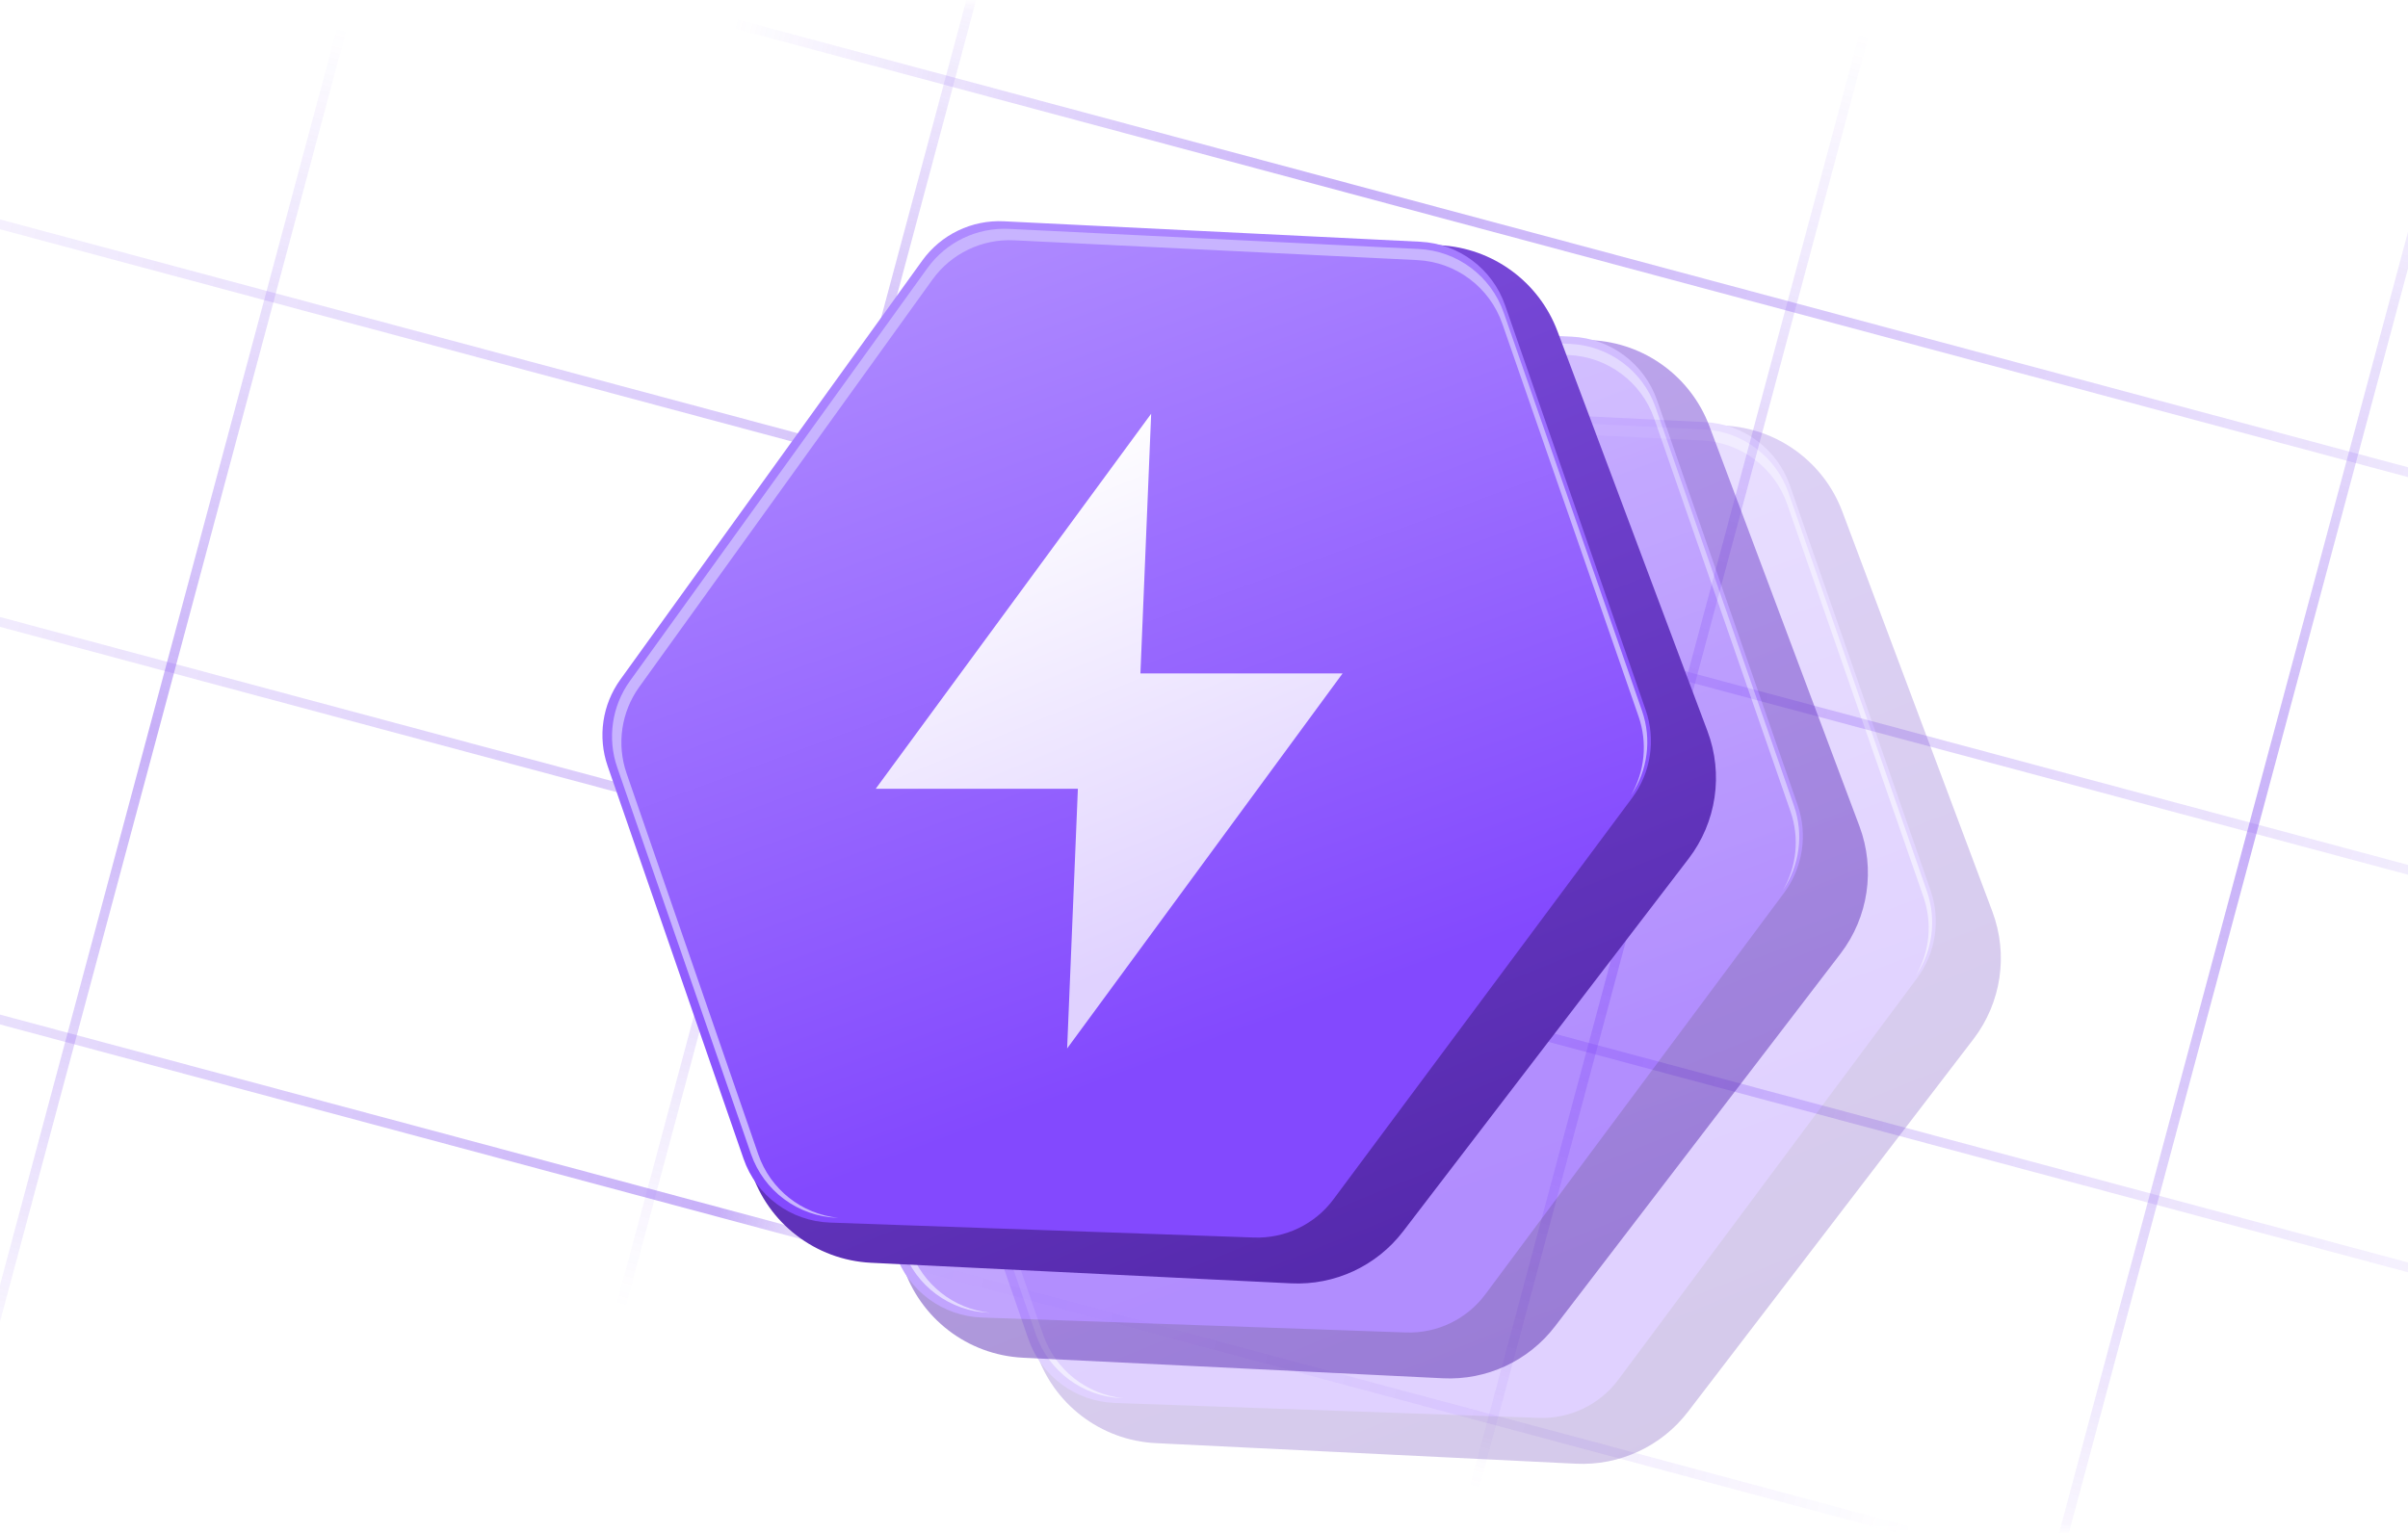
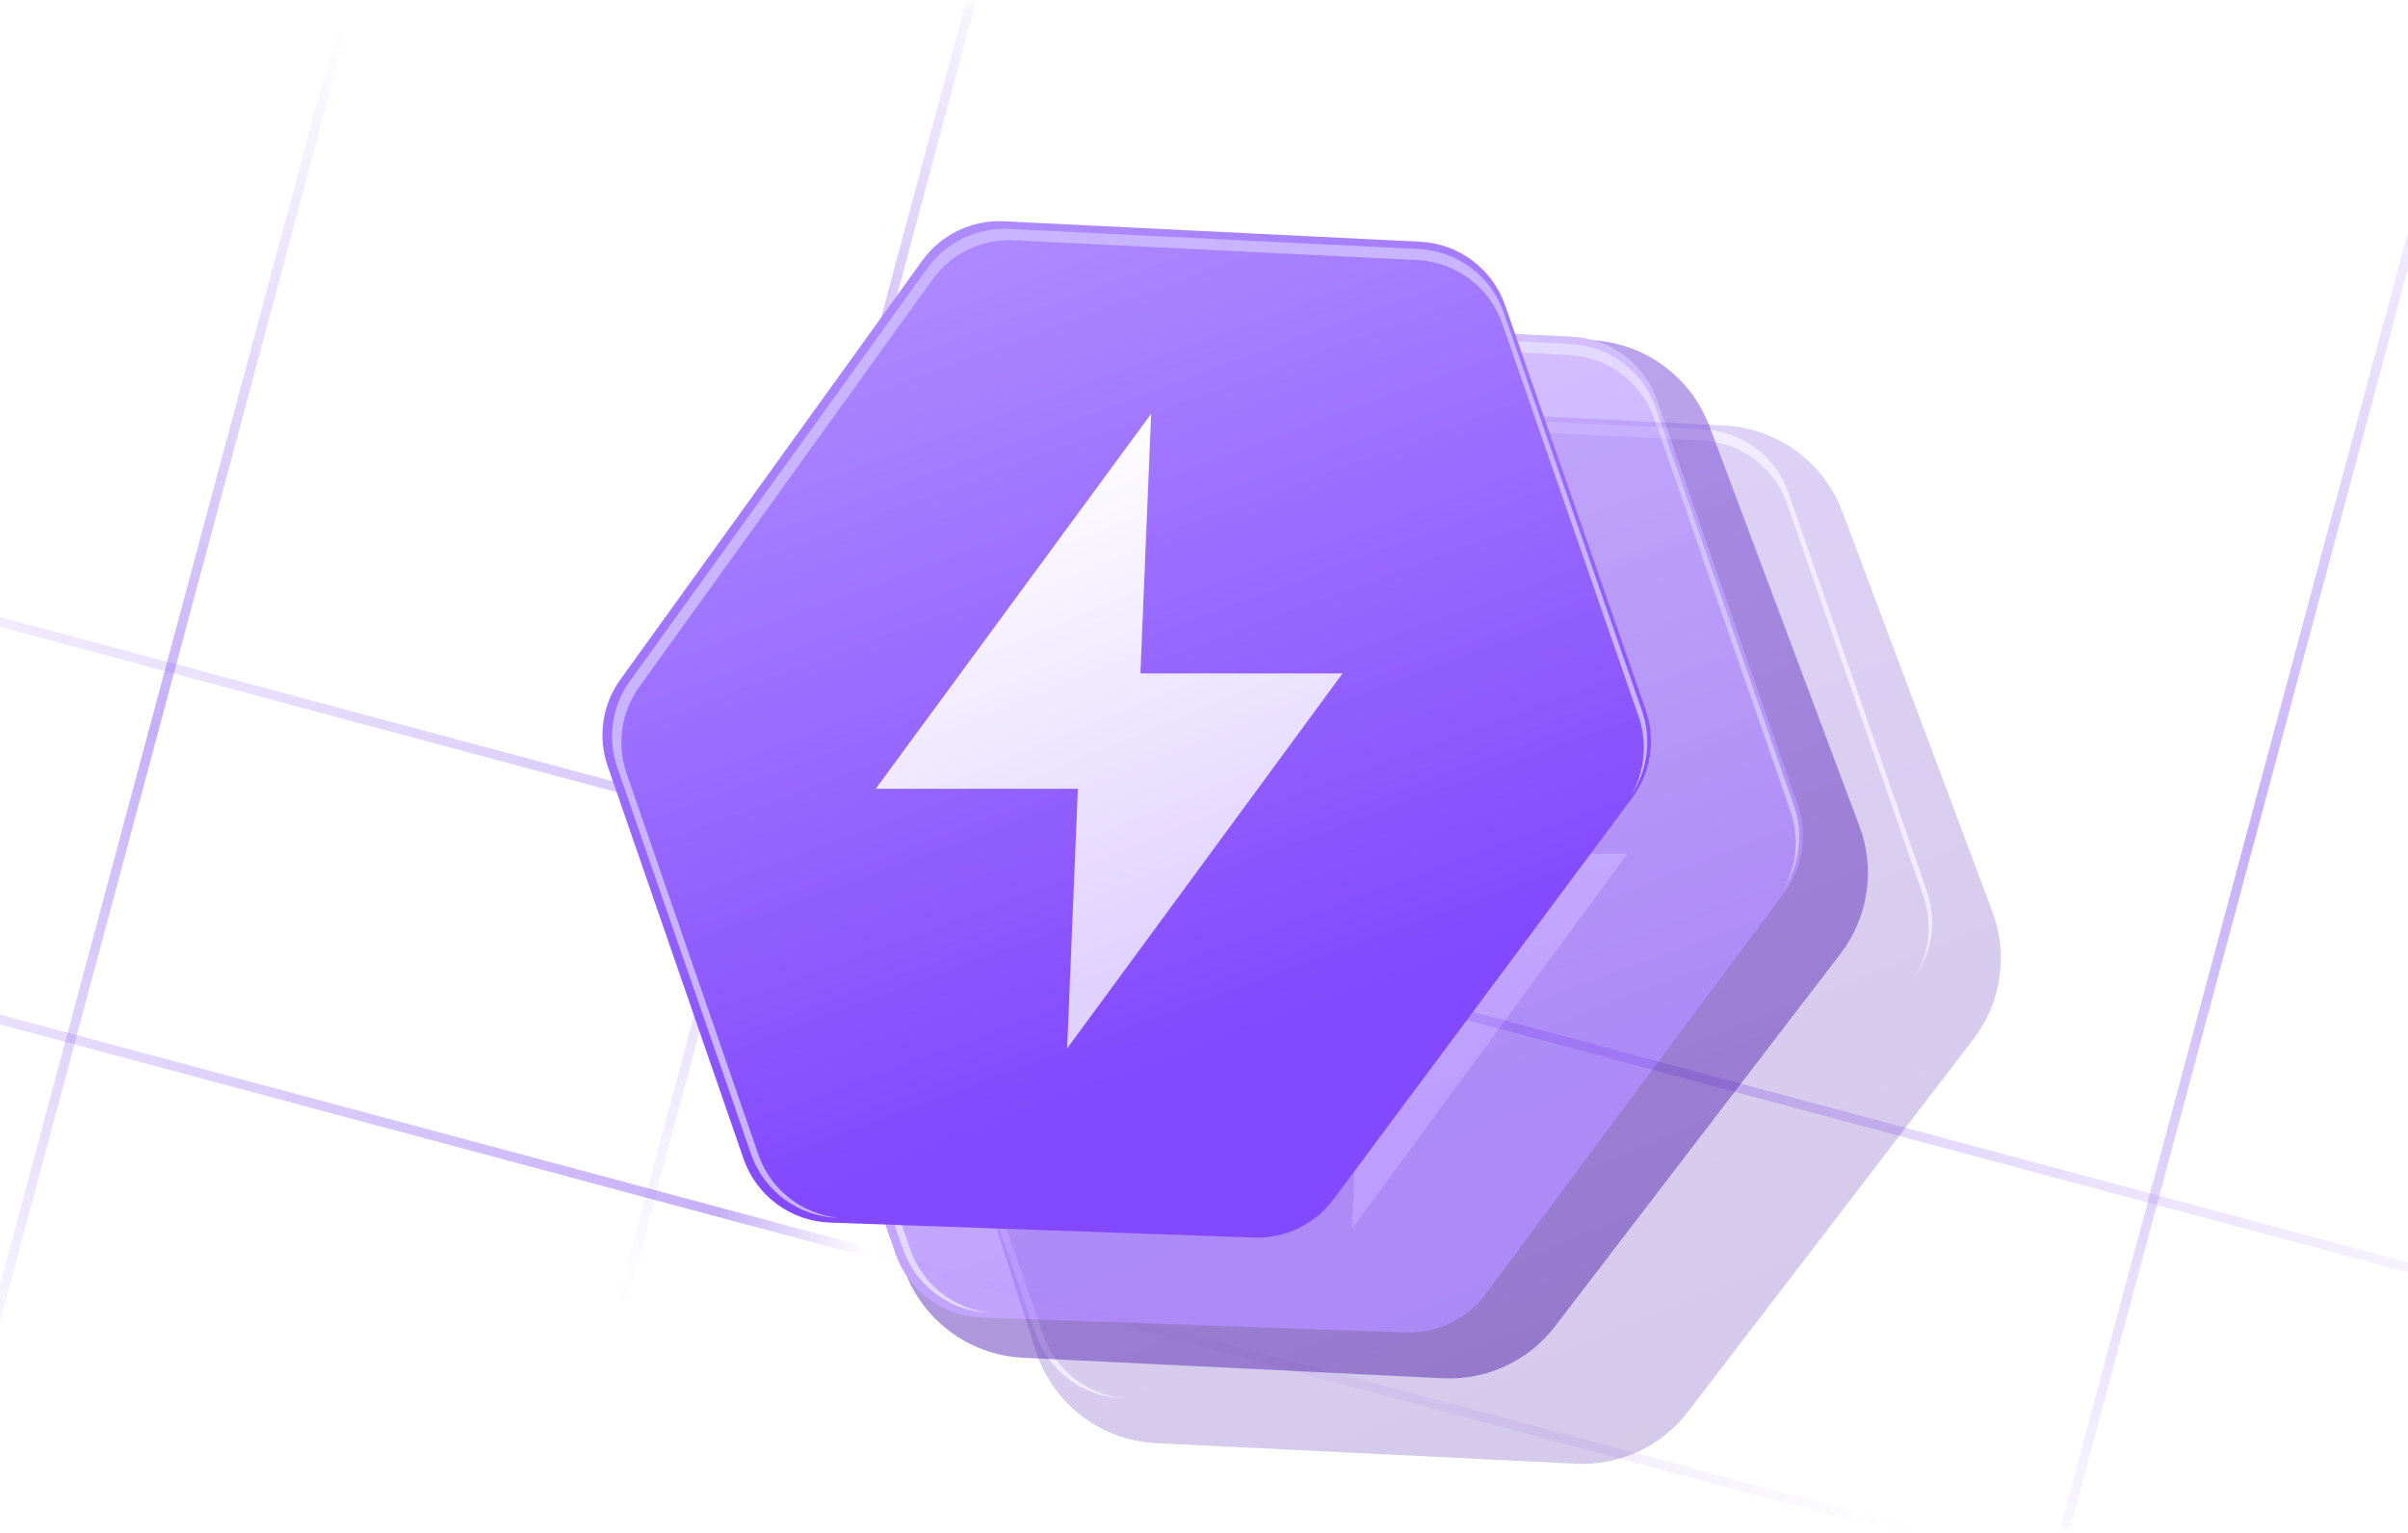
<svg xmlns="http://www.w3.org/2000/svg" width="369" height="235" viewBox="0 0 369 235" fill="none">
  <mask id="mask0_522_2618" style="mask-type:alpha" maskUnits="userSpaceOnUse" x="-61" y="0" width="491" height="235">
    <rect x="-60.5" y="0.5" width="490" height="234" fill="#D9D9D9" />
  </mask>
  <g mask="url(#mask0_522_2618)">
    <g opacity="0.8">
      <line opacity="0.5" y1="-0.728" x2="488.078" y2="-0.728" transform="matrix(0.966 0.259 -0.259 0.966 -78.563 135.962)" stroke="url(#paint0_linear_522_2618)" stroke-width="1.455" />
      <line opacity="0.5" y1="-0.728" x2="335.589" y2="-0.728" transform="matrix(-0.259 0.966 -0.966 -0.259 82.083 -109.181)" stroke="url(#paint1_linear_522_2618)" stroke-width="1.455" />
-       <line opacity="0.5" y1="-0.728" x2="335.589" y2="-0.728" transform="matrix(-0.259 0.966 -0.966 -0.259 303.578 -64.384)" stroke="url(#paint2_linear_522_2618)" stroke-width="1.455" />
      <line opacity="0.5" y1="-0.728" x2="335.589" y2="-0.728" transform="matrix(-0.259 0.966 -0.966 -0.259 165.342 -64.384)" stroke="url(#paint3_linear_522_2618)" stroke-width="1.455" />
-       <line opacity="0.5" y1="-0.728" x2="488.078" y2="-0.728" transform="matrix(0.966 0.259 -0.259 0.966 -32.86 -34.613)" stroke="url(#paint4_linear_522_2618)" stroke-width="1.455" />
-       <line opacity="0.5" y1="-0.728" x2="488.078" y2="-0.728" transform="matrix(0.966 0.259 -0.259 0.966 -48.098 22.246)" stroke="url(#paint5_linear_522_2618)" stroke-width="1.455" />
      <line opacity="0.5" y1="-0.728" x2="488.078" y2="-0.728" transform="matrix(0.966 0.259 -0.259 0.966 -63.333 79.103)" stroke="url(#paint6_linear_522_2618)" stroke-width="1.455" />
      <line opacity="0.5" y1="-0.728" x2="335.589" y2="-0.728" transform="matrix(-0.259 0.966 -0.966 -0.259 388.146 -35.875)" stroke="url(#paint7_linear_522_2618)" stroke-width="1.455" />
    </g>
    <g opacity="0.25" filter="url(#filter0_d_522_2618)">
      <path d="M255.544 56.504L200.65 53.734C193.755 53.386 187.153 56.554 183.11 62.15L135.962 127.409C132.171 132.657 131.1 139.394 133.076 145.558L149.998 198.347C152.59 206.43 159.922 212.06 168.401 212.475L232.76 215.627C239.443 215.955 245.861 212.979 249.93 207.667L293.68 150.541C297.951 144.963 299.047 137.579 296.581 131.001L273.592 69.697C270.742 62.096 263.651 56.913 255.544 56.504Z" fill="url(#paint8_linear_522_2618)" />
-       <path d="M252.54 55.968L188.762 52.836C183.836 52.594 179.124 54.864 176.241 58.865L129.982 123.079C127.215 126.921 126.49 131.868 128.038 136.342L148.861 196.531C150.828 202.215 156.089 206.104 162.1 206.316L227.072 208.605C231.85 208.774 236.406 206.584 239.26 202.748L285.036 141.208C287.912 137.341 288.688 132.302 287.107 127.75L265.572 65.729C263.625 60.122 258.468 56.26 252.54 55.968Z" fill="url(#paint9_linear_522_2618)" />
      <path fill-rule="evenodd" clip-rule="evenodd" d="M189.547 53.999L252.318 57.081C258.246 57.373 263.404 61.235 265.351 66.842L286.548 127.892C288.056 132.233 287.42 137.018 284.863 140.806C286.969 137.17 287.412 132.768 286.018 128.747L265.14 68.55C263.195 62.941 258.037 59.076 252.107 58.785L190.326 55.747C185.397 55.505 180.682 57.777 177.8 61.782L132.881 124.209C130.119 128.048 129.394 132.99 130.939 137.461L151.123 195.867C152.975 201.228 157.758 204.993 163.338 205.584L163.241 205.581C157.23 205.369 151.969 201.48 150.002 195.796L129.507 136.556C127.959 132.082 128.684 127.135 131.452 123.293L177.027 60.027C179.909 56.026 184.622 53.757 189.547 53.999Z" fill="#C8B4FF" />
      <g filter="url(#filter1_dd_522_2618)">
        <path d="M209.682 122.135H240.664L198.45 179.624L200.098 139.824H169.116L211.329 82.335L209.682 122.135Z" fill="url(#paint10_linear_522_2618)" />
      </g>
    </g>
    <g opacity="0.5" filter="url(#filter2_d_522_2618)">
      <path d="M235.172 43.41L180.277 40.64C173.383 40.292 166.781 43.46 162.738 49.056L115.59 114.315C111.799 119.563 110.728 126.3 112.704 132.464L129.626 185.253C132.218 193.336 139.55 198.966 148.029 199.381L212.388 202.533C219.071 202.861 225.489 199.885 229.558 194.572L273.308 137.447C277.579 131.869 278.675 124.485 276.209 117.907L253.22 56.603C250.369 49.002 243.279 43.819 235.172 43.41Z" fill="url(#paint11_linear_522_2618)" />
      <path d="M232.167 42.874L168.39 39.742C163.464 39.5 158.752 41.77 155.869 45.771L109.61 109.985C106.843 113.827 106.118 118.774 107.666 123.248L128.489 183.437C130.456 189.121 135.717 193.01 141.728 193.222L206.7 195.511C211.478 195.68 216.034 193.49 218.888 189.654L264.664 128.113C267.54 124.247 268.315 119.208 266.735 114.656L245.2 52.635C243.253 47.028 238.096 43.165 232.167 42.874Z" fill="url(#paint12_linear_522_2618)" />
      <path fill-rule="evenodd" clip-rule="evenodd" d="M169.177 40.904L231.947 43.987C237.876 44.278 243.033 48.141 244.98 53.748L266.178 114.797C267.685 119.139 267.049 123.924 264.492 127.712C266.598 124.075 267.042 119.674 265.647 115.653L244.77 55.456C242.824 49.847 237.666 45.982 231.736 45.69L169.955 42.653C165.026 42.411 160.311 44.683 157.429 48.688L112.51 111.115C109.748 114.954 109.024 119.896 110.569 124.366L130.752 182.772C132.605 188.134 137.388 191.899 142.968 192.49L142.871 192.486C136.859 192.274 131.598 188.386 129.632 182.702L109.136 123.462C107.588 118.988 108.314 114.04 111.081 110.199L156.656 46.933C159.539 42.932 164.251 40.663 169.177 40.904Z" fill="#C8B4FF" />
      <g filter="url(#filter3_dd_522_2618)">
-         <path d="M189.308 109.04H220.29L178.076 166.529L179.724 126.729H148.742L190.955 69.24L189.308 109.04Z" fill="url(#paint13_linear_522_2618)" />
+         <path d="M189.308 109.04H220.29L179.724 126.729H148.742L190.955 69.24L189.308 109.04Z" fill="url(#paint13_linear_522_2618)" />
      </g>
    </g>
    <g filter="url(#filter4_d_522_2618)">
-       <path d="M211.891 28.857L156.997 26.087C150.102 25.739 143.5 28.907 139.457 34.503L92.309 99.762C88.518 105.01 87.447 111.746 89.423 117.911L106.346 170.699C108.937 178.783 116.27 184.413 124.748 184.828L189.107 187.98C195.79 188.307 202.208 185.332 206.277 180.019L250.027 122.893C254.298 117.316 255.395 109.932 252.928 103.354L229.939 42.05C227.089 34.449 219.998 29.266 211.891 28.857Z" fill="url(#paint14_linear_522_2618)" />
      <path d="M208.887 28.321L145.109 25.189C140.183 24.947 135.471 27.216 132.588 31.218L86.33 95.432C83.562 99.273 82.837 104.221 84.385 108.695L105.208 168.884C107.175 174.568 112.436 178.456 118.447 178.668L183.419 180.958C188.197 181.127 192.754 178.937 195.607 175.101L241.383 113.56C244.259 109.694 245.035 104.655 243.454 100.103L221.919 38.082C219.972 32.475 214.815 28.612 208.887 28.321Z" fill="url(#paint15_linear_522_2618)" />
      <path fill-rule="evenodd" clip-rule="evenodd" d="M145.896 26.352L208.666 29.434C214.594 29.725 219.752 33.588 221.699 39.195L242.896 100.245C244.404 104.586 243.768 109.371 241.211 113.159C243.317 109.522 243.76 105.121 242.366 101.1L221.489 40.903C219.543 35.294 214.385 31.429 208.455 31.138L146.674 28.1C141.745 27.858 137.03 30.13 134.148 34.135L89.229 96.562C86.467 100.401 85.743 105.343 87.287 109.813L107.471 168.22C109.323 173.581 114.107 177.346 119.686 177.937L119.589 177.933C113.578 177.722 108.317 173.833 106.35 168.149L85.855 108.909C84.307 104.435 85.033 99.487 87.8 95.646L133.375 32.38C136.257 28.379 140.97 26.11 145.896 26.352Z" fill="#C8B4FF" />
      <g filter="url(#filter5_dd_522_2618)">
        <path d="M166.026 94.488H197.008L154.795 151.977L156.442 112.177H125.46L167.673 54.688L166.026 94.488Z" fill="url(#paint16_linear_522_2618)" />
      </g>
    </g>
  </g>
  <defs>
    <filter id="filter0_d_522_2618" x="106.866" y="32.447" width="228.845" height="221.038" filterUnits="userSpaceOnUse" color-interpolation-filters="sRGB">
      <feFlood flood-opacity="0" result="BackgroundImageFix" />
      <feColorMatrix in="SourceAlpha" type="matrix" values="0 0 0 0 0 0 0 0 0 0 0 0 0 0 0 0 0 0 127 0" result="hardAlpha" />
      <feOffset dx="8.731" dy="8.731" />
      <feGaussianBlur stdDeviation="14.551" />
      <feComposite in2="hardAlpha" operator="out" />
      <feColorMatrix type="matrix" values="0 0 0 0 0.451 0 0 0 0 0.224 0 0 0 0 0.933 0 0 0 0.25 0" />
      <feBlend mode="normal" in2="BackgroundImageFix" result="effect1_dropShadow_522_2618" />
      <feBlend mode="normal" in="SourceGraphic" in2="effect1_dropShadow_522_2618" result="shape" />
    </filter>
    <filter id="filter1_dd_522_2618" x="168.388" y="81.608" width="73.003" height="98.744" filterUnits="userSpaceOnUse" color-interpolation-filters="sRGB">
      <feFlood flood-opacity="0" result="BackgroundImageFix" />
      <feColorMatrix in="SourceAlpha" type="matrix" values="0 0 0 0 0 0 0 0 0 0 0 0 0 0 0 0 0 0 127 0" result="hardAlpha" />
      <feOffset dx="-0.728" dy="-0.728" />
      <feComposite in2="hardAlpha" operator="out" />
      <feColorMatrix type="matrix" values="0 0 0 0 0.388 0 0 0 0 0.212 0 0 0 0 0.745 0 0 0 1 0" />
      <feBlend mode="normal" in2="BackgroundImageFix" result="effect1_dropShadow_522_2618" />
      <feColorMatrix in="SourceAlpha" type="matrix" values="0 0 0 0 0 0 0 0 0 0 0 0 0 0 0 0 0 0 127 0" result="hardAlpha" />
      <feOffset dx="0.728" dy="0.728" />
      <feComposite in2="hardAlpha" operator="out" />
      <feColorMatrix type="matrix" values="0 0 0 0 0.731 0 0 0 0 0.605 0 0 0 0 1 0 0 0 1 0" />
      <feBlend mode="normal" in2="effect1_dropShadow_522_2618" result="effect2_dropShadow_522_2618" />
      <feBlend mode="normal" in="SourceGraphic" in2="effect2_dropShadow_522_2618" result="shape" />
    </filter>
    <filter id="filter2_d_522_2618" x="86.494" y="19.353" width="228.845" height="221.038" filterUnits="userSpaceOnUse" color-interpolation-filters="sRGB">
      <feFlood flood-opacity="0" result="BackgroundImageFix" />
      <feColorMatrix in="SourceAlpha" type="matrix" values="0 0 0 0 0 0 0 0 0 0 0 0 0 0 0 0 0 0 127 0" result="hardAlpha" />
      <feOffset dx="8.731" dy="8.731" />
      <feGaussianBlur stdDeviation="14.551" />
      <feComposite in2="hardAlpha" operator="out" />
      <feColorMatrix type="matrix" values="0 0 0 0 0.451 0 0 0 0 0.224 0 0 0 0 0.933 0 0 0 0.25 0" />
      <feBlend mode="normal" in2="BackgroundImageFix" result="effect1_dropShadow_522_2618" />
      <feBlend mode="normal" in="SourceGraphic" in2="effect1_dropShadow_522_2618" result="shape" />
    </filter>
    <filter id="filter3_dd_522_2618" x="148.014" y="68.513" width="73.003" height="98.744" filterUnits="userSpaceOnUse" color-interpolation-filters="sRGB">
      <feFlood flood-opacity="0" result="BackgroundImageFix" />
      <feColorMatrix in="SourceAlpha" type="matrix" values="0 0 0 0 0 0 0 0 0 0 0 0 0 0 0 0 0 0 127 0" result="hardAlpha" />
      <feOffset dx="-0.728" dy="-0.728" />
      <feComposite in2="hardAlpha" operator="out" />
      <feColorMatrix type="matrix" values="0 0 0 0 0.388 0 0 0 0 0.212 0 0 0 0 0.745 0 0 0 1 0" />
      <feBlend mode="normal" in2="BackgroundImageFix" result="effect1_dropShadow_522_2618" />
      <feColorMatrix in="SourceAlpha" type="matrix" values="0 0 0 0 0 0 0 0 0 0 0 0 0 0 0 0 0 0 127 0" result="hardAlpha" />
      <feOffset dx="0.728" dy="0.728" />
      <feComposite in2="hardAlpha" operator="out" />
      <feColorMatrix type="matrix" values="0 0 0 0 0.731 0 0 0 0 0.605 0 0 0 0 1 0 0 0 1 0" />
      <feBlend mode="normal" in2="effect1_dropShadow_522_2618" result="effect2_dropShadow_522_2618" />
      <feBlend mode="normal" in="SourceGraphic" in2="effect2_dropShadow_522_2618" result="shape" />
    </filter>
    <filter id="filter4_d_522_2618" x="63.213" y="4.8" width="228.845" height="221.038" filterUnits="userSpaceOnUse" color-interpolation-filters="sRGB">
      <feFlood flood-opacity="0" result="BackgroundImageFix" />
      <feColorMatrix in="SourceAlpha" type="matrix" values="0 0 0 0 0 0 0 0 0 0 0 0 0 0 0 0 0 0 127 0" result="hardAlpha" />
      <feOffset dx="8.731" dy="8.731" />
      <feGaussianBlur stdDeviation="14.551" />
      <feComposite in2="hardAlpha" operator="out" />
      <feColorMatrix type="matrix" values="0 0 0 0 0.451 0 0 0 0 0.224 0 0 0 0 0.933 0 0 0 0.25 0" />
      <feBlend mode="normal" in2="BackgroundImageFix" result="effect1_dropShadow_522_2618" />
      <feBlend mode="normal" in="SourceGraphic" in2="effect1_dropShadow_522_2618" result="shape" />
    </filter>
    <filter id="filter5_dd_522_2618" x="124.732" y="53.96" width="73.003" height="98.744" filterUnits="userSpaceOnUse" color-interpolation-filters="sRGB">
      <feFlood flood-opacity="0" result="BackgroundImageFix" />
      <feColorMatrix in="SourceAlpha" type="matrix" values="0 0 0 0 0 0 0 0 0 0 0 0 0 0 0 0 0 0 127 0" result="hardAlpha" />
      <feOffset dx="-0.728" dy="-0.728" />
      <feComposite in2="hardAlpha" operator="out" />
      <feColorMatrix type="matrix" values="0 0 0 0 0.388 0 0 0 0 0.212 0 0 0 0 0.745 0 0 0 1 0" />
      <feBlend mode="normal" in2="BackgroundImageFix" result="effect1_dropShadow_522_2618" />
      <feColorMatrix in="SourceAlpha" type="matrix" values="0 0 0 0 0 0 0 0 0 0 0 0 0 0 0 0 0 0 127 0" result="hardAlpha" />
      <feOffset dx="0.728" dy="0.728" />
      <feComposite in2="hardAlpha" operator="out" />
      <feColorMatrix type="matrix" values="0 0 0 0 0.731 0 0 0 0 0.605 0 0 0 0 1 0 0 0 1 0" />
      <feBlend mode="normal" in2="effect1_dropShadow_522_2618" result="effect2_dropShadow_522_2618" />
      <feBlend mode="normal" in="SourceGraphic" in2="effect2_dropShadow_522_2618" result="shape" />
    </filter>
    <linearGradient id="paint0_linear_522_2618" x1="0" y1="0.5" x2="488.078" y2="0.5" gradientUnits="userSpaceOnUse">
      <stop offset="0.01" stop-color="#7339EE" stop-opacity="0" />
      <stop offset="0.4" stop-color="#7339EE" />
      <stop offset="0.448" stop-color="#7339EE" stop-opacity="0" />
      <stop offset="0.685" stop-color="#7339EE" stop-opacity="0.222" />
      <stop offset="0.788" stop-color="#7339EE" stop-opacity="0" />
      <stop offset="1" stop-color="#7339EE" stop-opacity="0" />
    </linearGradient>
    <linearGradient id="paint1_linear_522_2618" x1="117.275" y1="2.31" x2="335.589" y2="0.5" gradientUnits="userSpaceOnUse">
      <stop stop-color="#7339EE" stop-opacity="0" />
      <stop offset="0.51" stop-color="#7339EE" />
      <stop offset="1" stop-color="#7339EE" stop-opacity="0" />
    </linearGradient>
    <linearGradient id="paint2_linear_522_2618" x1="71.699" y1="-0.496" x2="335.589" y2="0.5" gradientUnits="userSpaceOnUse">
      <stop stop-color="#7339EE" stop-opacity="0" />
      <stop offset="0.51" stop-color="#7339EE" />
      <stop offset="0.875" stop-color="#7339EE" stop-opacity="0" />
    </linearGradient>
    <linearGradient id="paint3_linear_522_2618" x1="0" y1="0.5" x2="273.84" y2="0.484" gradientUnits="userSpaceOnUse">
      <stop offset="0.209" stop-color="#7339EE" stop-opacity="0" />
      <stop offset="0.51" stop-color="#7339EE" />
      <stop offset="1" stop-color="#7339EE" stop-opacity="0" />
    </linearGradient>
    <linearGradient id="paint4_linear_522_2618" x1="0" y1="0.5" x2="488.078" y2="0.5" gradientUnits="userSpaceOnUse">
      <stop offset="0.308" stop-color="#7339EE" stop-opacity="0" />
      <stop offset="0.505" stop-color="#7339EE" />
      <stop offset="1" stop-color="#7339EE" stop-opacity="0" />
    </linearGradient>
    <linearGradient id="paint5_linear_522_2618" x1="0" y1="0.5" x2="488.078" y2="0.5" gradientUnits="userSpaceOnUse">
      <stop offset="0.01" stop-color="#7339EE" stop-opacity="0" />
      <stop offset="0.505" stop-color="#7339EE" />
      <stop offset="1" stop-color="#7339EE" stop-opacity="0" />
    </linearGradient>
    <linearGradient id="paint6_linear_522_2618" x1="0" y1="0.5" x2="488.078" y2="0.5" gradientUnits="userSpaceOnUse">
      <stop offset="0.01" stop-color="#7339EE" stop-opacity="0" />
      <stop offset="0.505" stop-color="#7339EE" />
      <stop offset="1" stop-color="#7339EE" stop-opacity="0" />
    </linearGradient>
    <linearGradient id="paint7_linear_522_2618" x1="44.299" y1="-0.33" x2="291.814" y2="-1.947" gradientUnits="userSpaceOnUse">
      <stop stop-color="#7339EE" stop-opacity="0" />
      <stop offset="0.51" stop-color="#7339EE" />
      <stop offset="1" stop-color="#7339EE" stop-opacity="0" />
    </linearGradient>
    <linearGradient id="paint8_linear_522_2618" x1="177.588" y1="61.907" x2="240.159" y2="216.15" gradientUnits="userSpaceOnUse">
      <stop stop-color="#7E4EE0" />
      <stop offset="1" stop-color="#5529AC" />
    </linearGradient>
    <linearGradient id="paint9_linear_522_2618" x1="180.5" y1="56.814" x2="236.522" y2="208.874" gradientUnits="userSpaceOnUse">
      <stop stop-color="#AE8AFF" />
      <stop offset="0.794" stop-color="#8349FE" />
    </linearGradient>
    <linearGradient id="paint10_linear_522_2618" x1="183.049" y1="90.282" x2="213.776" y2="164.676" gradientUnits="userSpaceOnUse">
      <stop stop-color="white" />
      <stop offset="1" stop-color="#E0D2FF" />
    </linearGradient>
    <linearGradient id="paint11_linear_522_2618" x1="157.216" y1="48.813" x2="219.787" y2="203.056" gradientUnits="userSpaceOnUse">
      <stop stop-color="#7E4EE0" />
      <stop offset="1" stop-color="#5529AC" />
    </linearGradient>
    <linearGradient id="paint12_linear_522_2618" x1="160.128" y1="43.72" x2="216.15" y2="195.78" gradientUnits="userSpaceOnUse">
      <stop stop-color="#AE8AFF" />
      <stop offset="0.794" stop-color="#8349FE" />
    </linearGradient>
    <linearGradient id="paint13_linear_522_2618" x1="162.675" y1="77.187" x2="193.402" y2="151.582" gradientUnits="userSpaceOnUse">
      <stop stop-color="white" />
      <stop offset="1" stop-color="#E0D2FF" />
    </linearGradient>
    <linearGradient id="paint14_linear_522_2618" x1="133.935" y1="34.26" x2="196.506" y2="188.503" gradientUnits="userSpaceOnUse">
      <stop stop-color="#7E4EE0" />
      <stop offset="1" stop-color="#5529AC" />
    </linearGradient>
    <linearGradient id="paint15_linear_522_2618" x1="136.847" y1="29.167" x2="192.869" y2="181.227" gradientUnits="userSpaceOnUse">
      <stop stop-color="#AE8AFF" />
      <stop offset="0.794" stop-color="#8349FE" />
    </linearGradient>
    <linearGradient id="paint16_linear_522_2618" x1="139.394" y1="62.634" x2="170.12" y2="137.029" gradientUnits="userSpaceOnUse">
      <stop stop-color="white" />
      <stop offset="1" stop-color="#E0D2FF" />
    </linearGradient>
  </defs>
</svg>